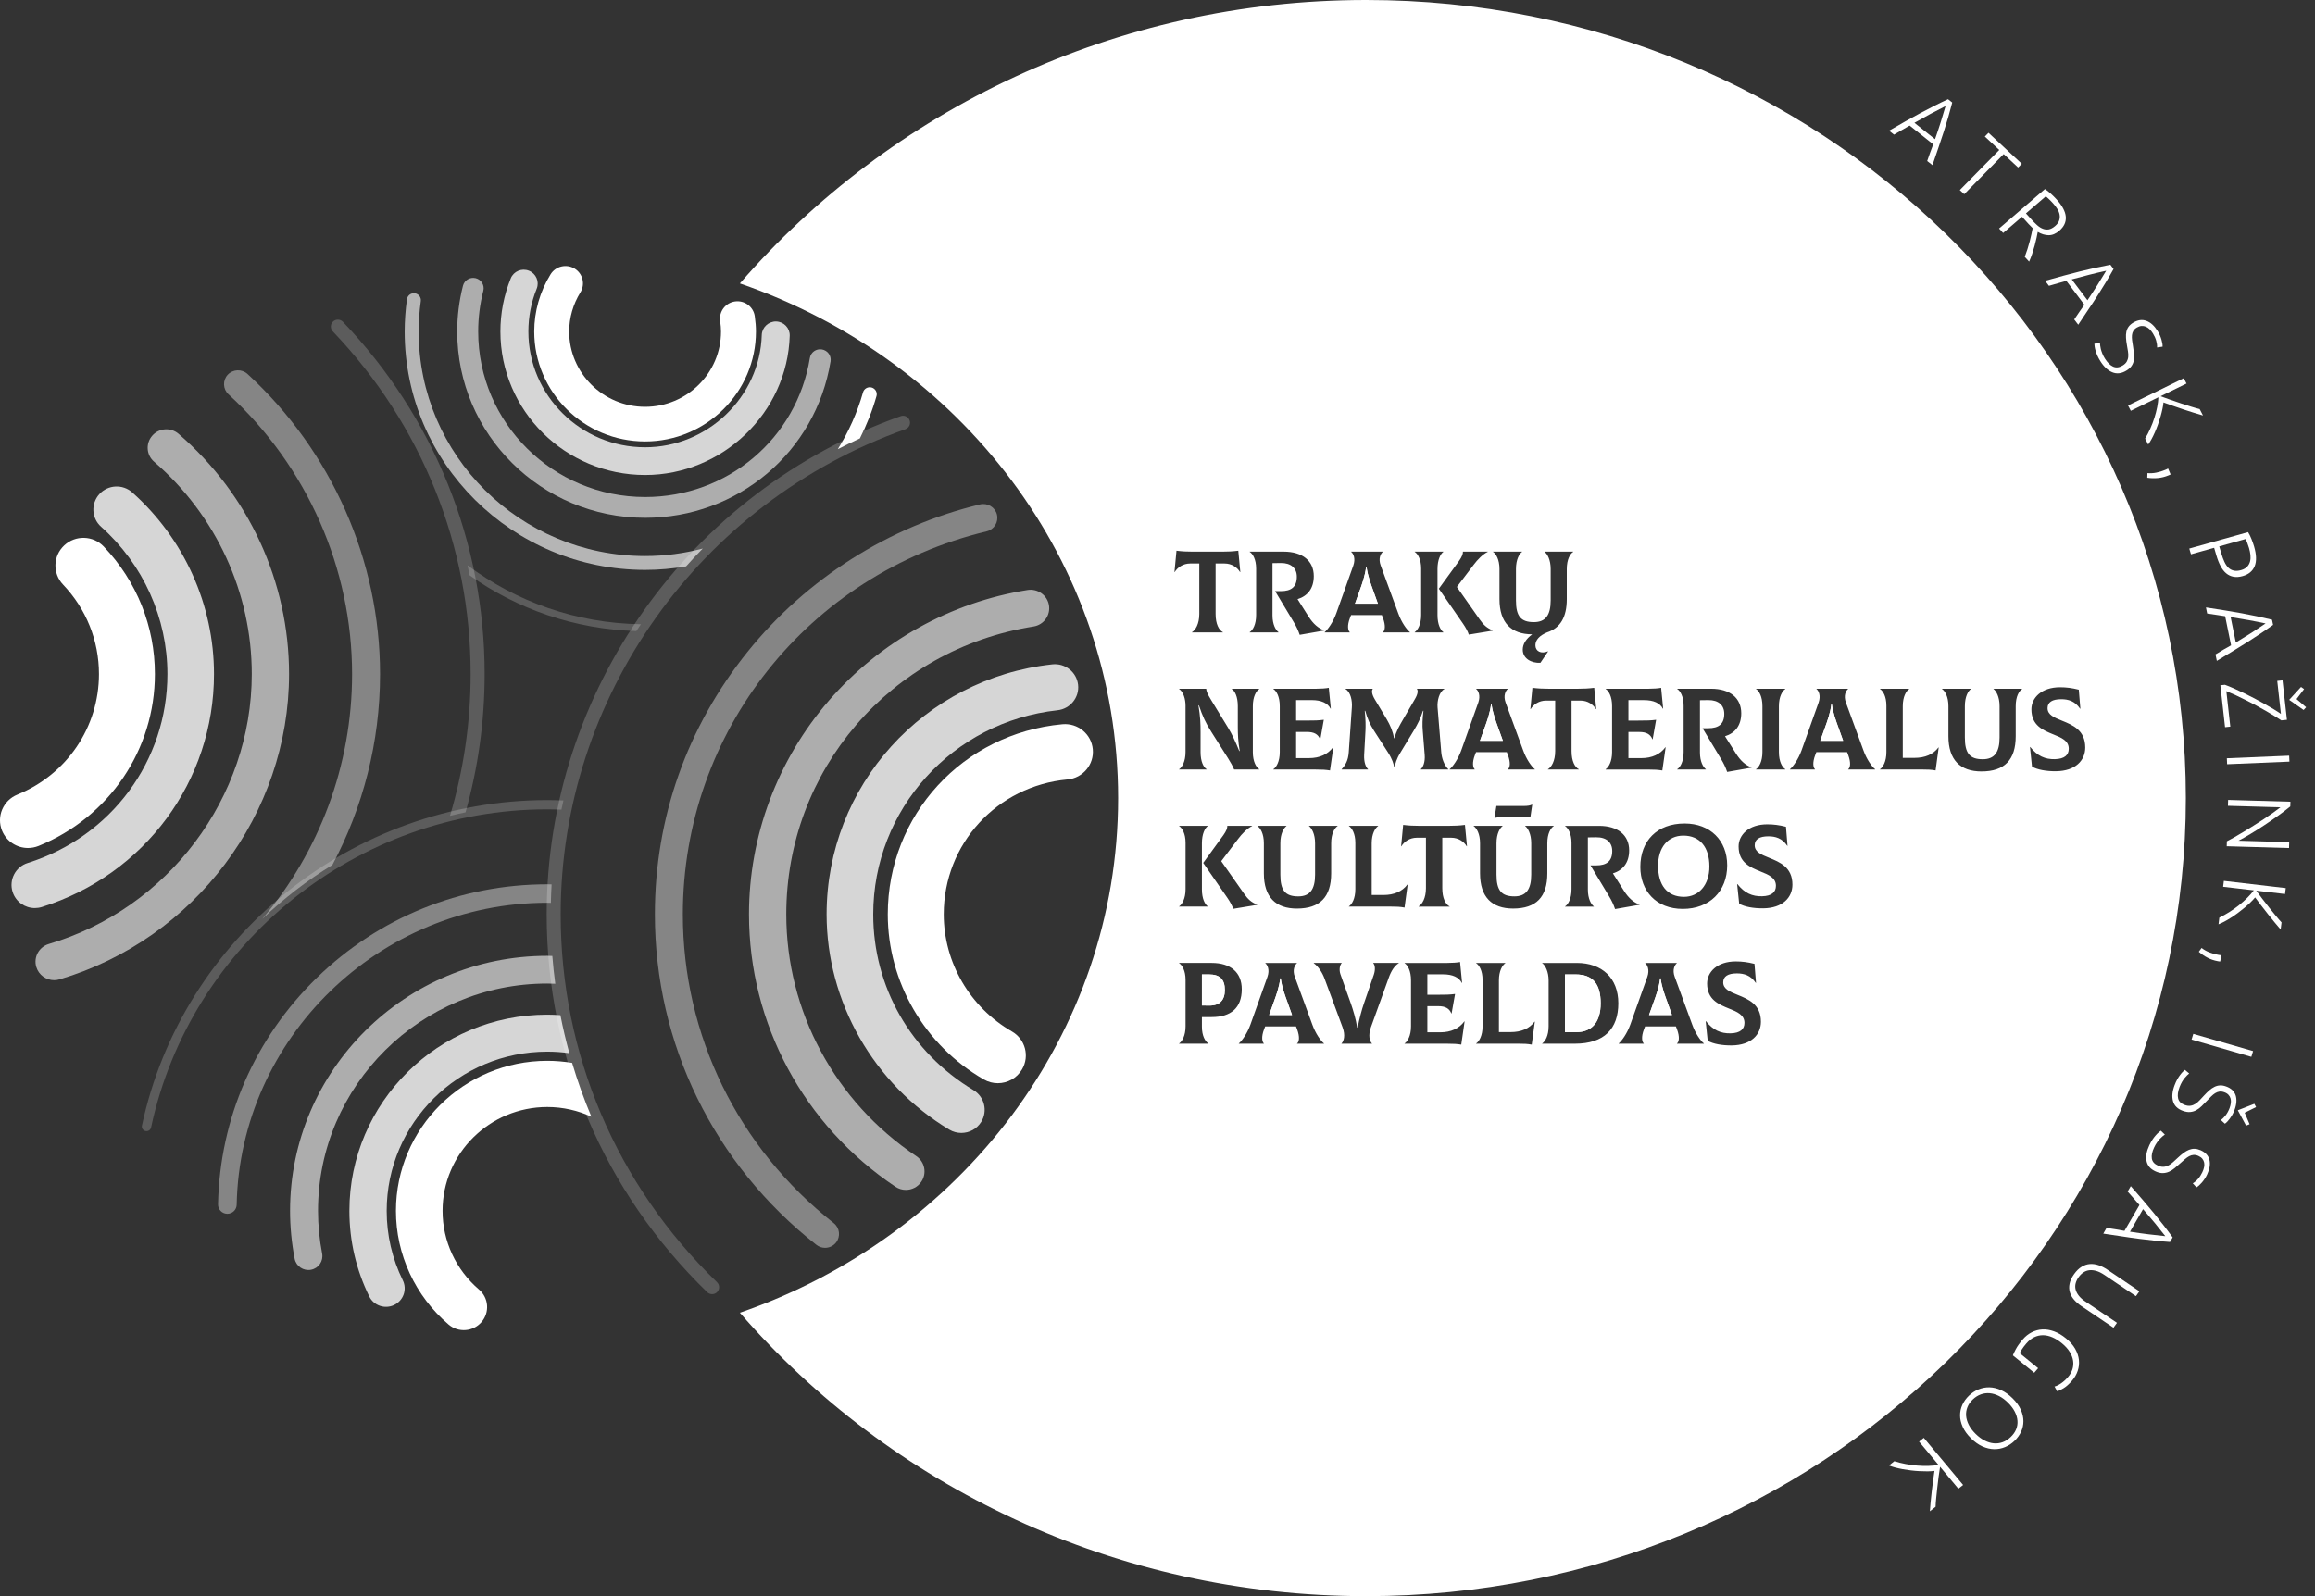
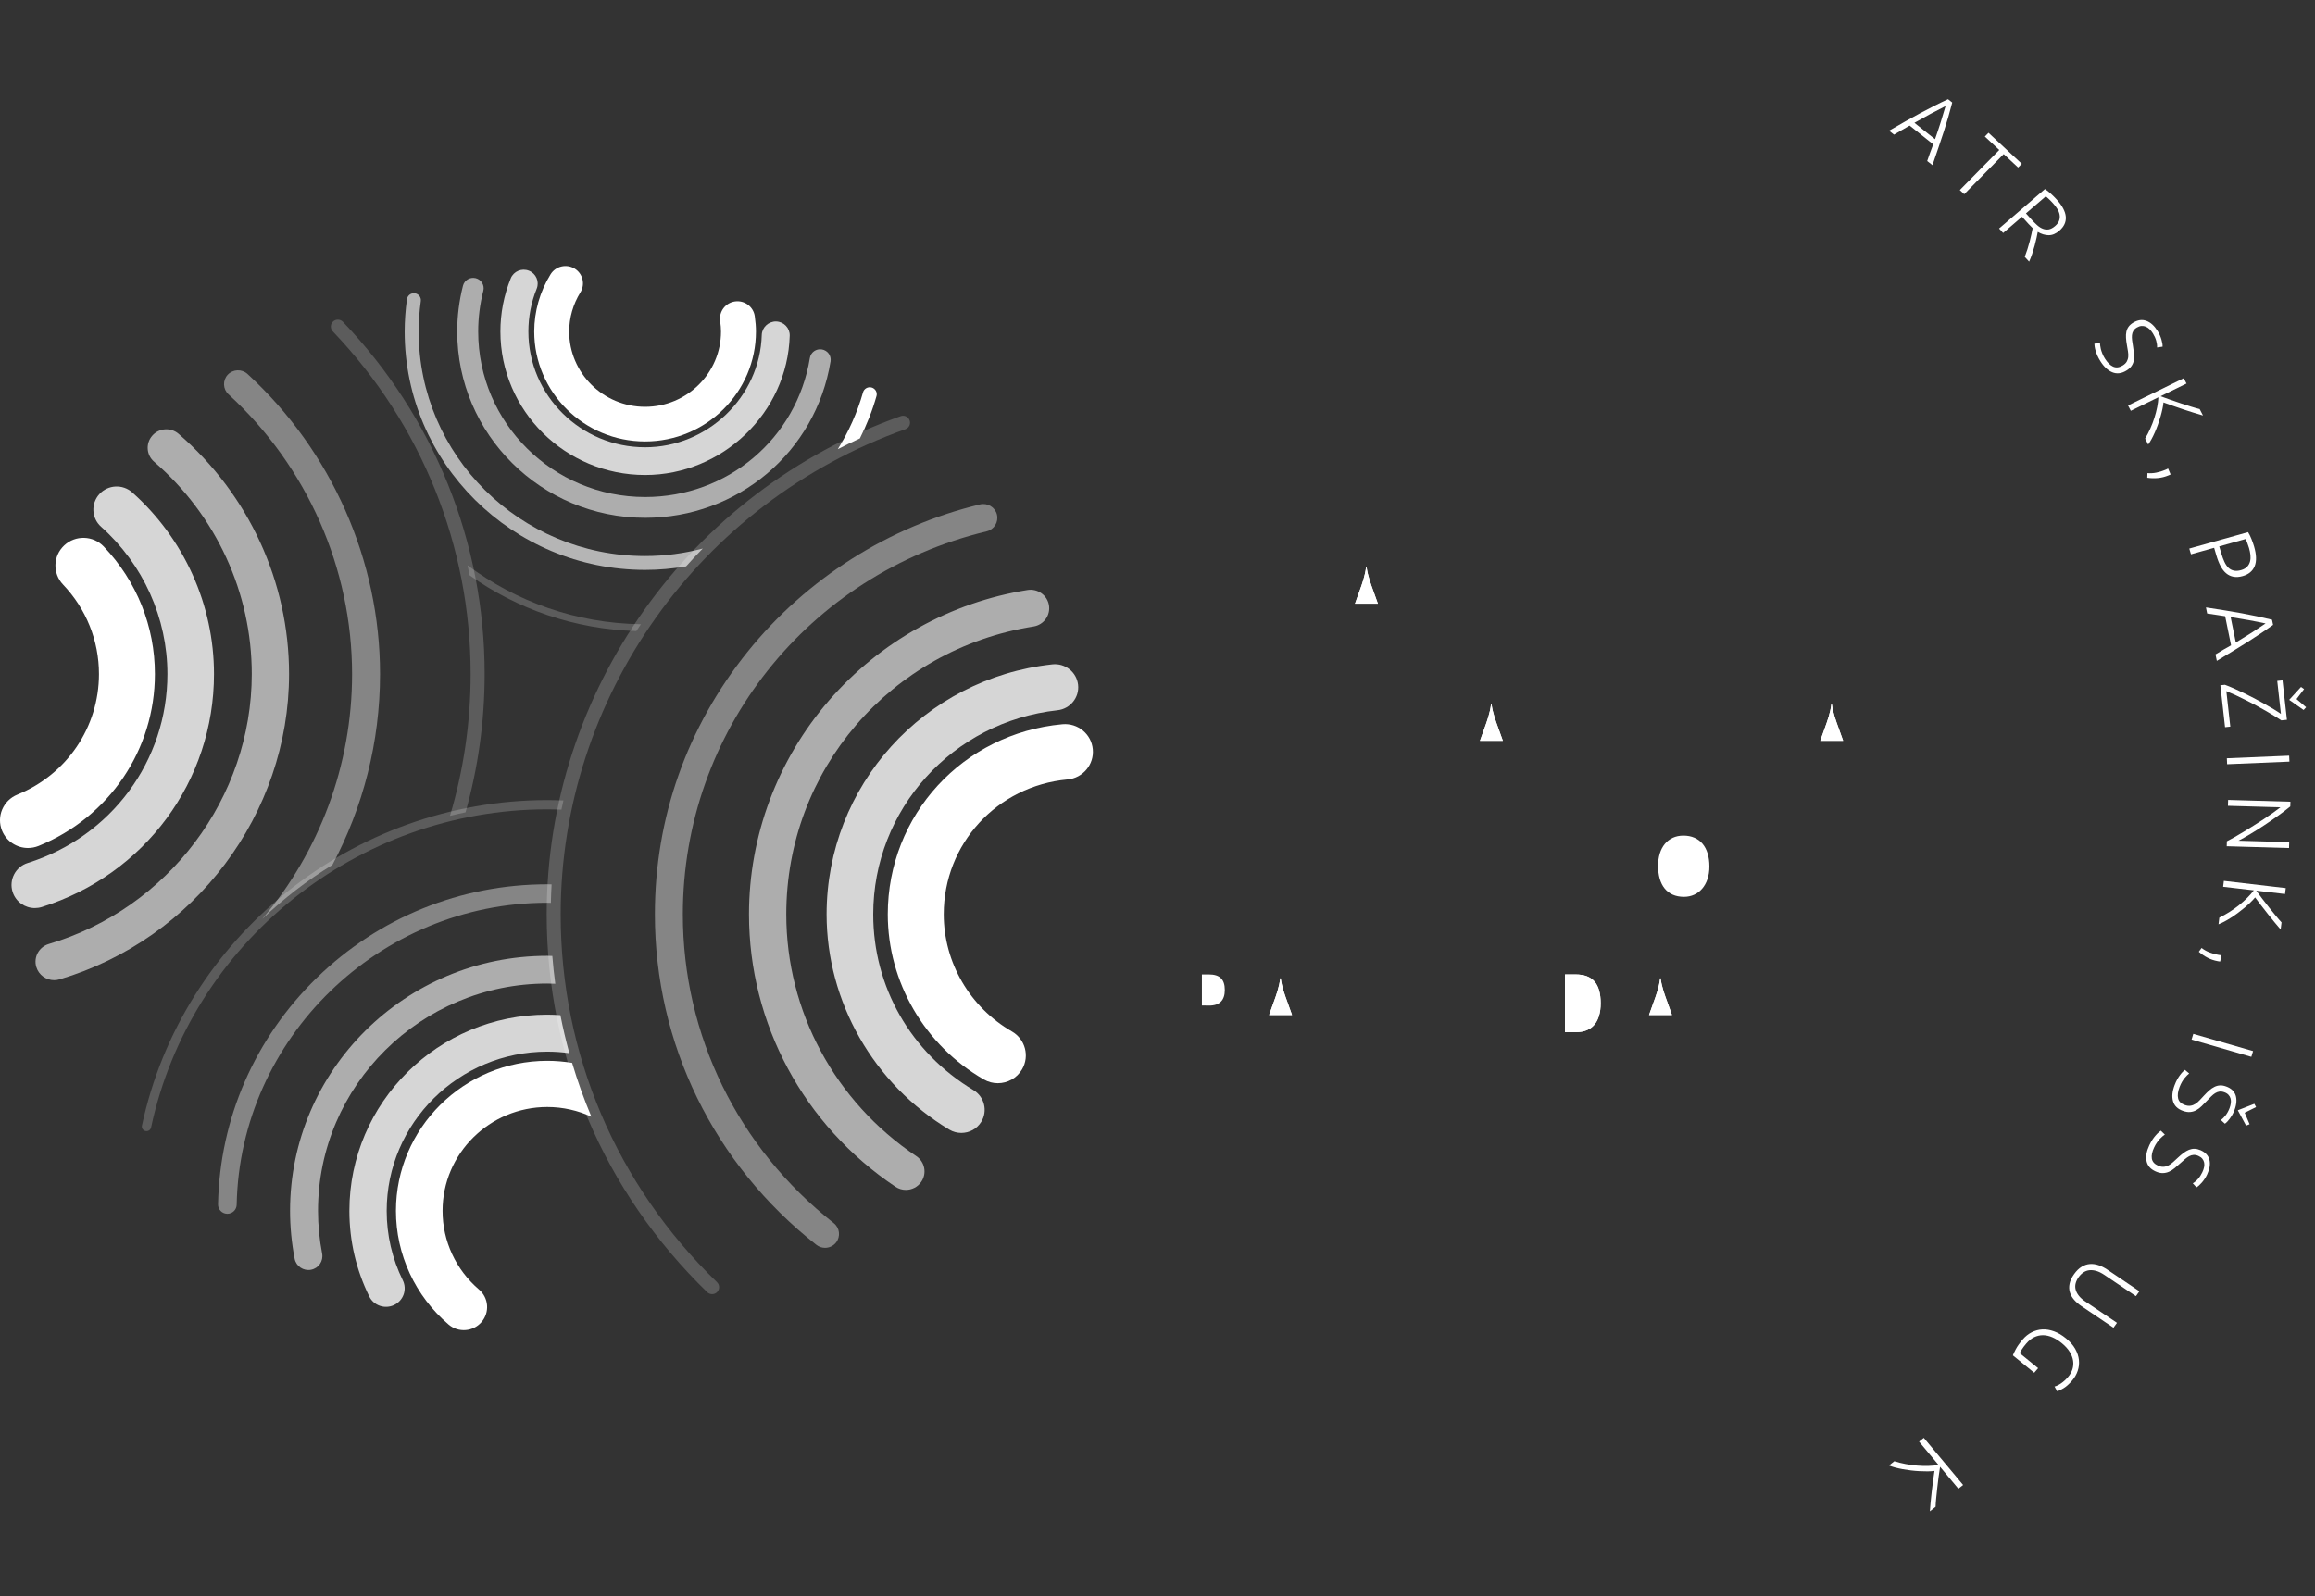
<svg xmlns="http://www.w3.org/2000/svg" width="145" height="100" viewBox="0 0 145 100" fill="none">
  <rect x="0" y="0" width="145" height="100" fill="#333333" stroke="none" />
  <g clip-path="url(#clip0)">
    <path d="M40.405 27.657C36.578 27.657 33.462 24.568 33.462 20.772C33.462 19.511 33.816 18.271 34.485 17.187C34.8 16.675 35.474 16.515 35.991 16.827C36.506 17.14 36.668 17.808 36.353 18.319C35.894 19.062 35.651 19.91 35.651 20.772C35.651 23.371 37.784 25.487 40.405 25.487C43.027 25.487 45.159 23.372 45.159 20.772C45.159 20.578 45.142 20.368 45.106 20.111C45.023 19.518 45.439 18.97 46.038 18.886C46.635 18.804 47.19 19.216 47.275 19.81C47.325 20.169 47.349 20.475 47.349 20.772C47.348 24.568 44.233 27.657 40.405 27.657Z" fill="white" />
    <path opacity="0.8" d="M40.406 29.759C35.408 29.759 31.343 25.727 31.343 20.771C31.343 19.626 31.56 18.507 31.99 17.442C32.17 16.998 32.678 16.78 33.128 16.959C33.578 17.138 33.796 17.643 33.616 18.088C33.27 18.945 33.095 19.848 33.095 20.771C33.095 24.77 36.375 28.022 40.407 28.022C44.322 28.022 47.6 24.865 47.713 20.984C47.728 20.505 48.143 20.129 48.614 20.141C49.097 20.155 49.479 20.555 49.464 21.035C49.322 25.846 45.259 29.759 40.406 29.759Z" fill="white" />
    <path opacity="0.6" d="M40.406 32.442C33.917 32.442 28.638 27.207 28.638 20.772C28.638 19.802 28.76 18.836 29 17.9C29.089 17.552 29.445 17.341 29.798 17.429C30.149 17.517 30.362 17.873 30.273 18.221C30.059 19.052 29.951 19.91 29.951 20.772C29.951 26.489 34.641 31.139 40.406 31.139C45.563 31.139 49.902 27.478 50.725 22.432C50.781 22.076 51.117 21.832 51.478 21.893C51.837 21.951 52.079 22.285 52.022 22.64C51.095 28.32 46.21 32.442 40.406 32.442Z" fill="white" />
    <path opacity="0.2" d="M29.282 35.415C29.328 35.624 29.372 35.835 29.414 36.045C32.376 38.148 35.971 39.426 39.858 39.537C39.952 39.392 40.048 39.251 40.145 39.108C36.072 39.051 32.316 37.686 29.282 35.415Z" fill="white" />
    <path opacity="0.64" d="M40.406 34.837C32.585 34.837 26.223 28.528 26.223 20.773C26.223 20.154 26.267 19.513 26.357 18.865C26.39 18.628 26.222 18.409 25.983 18.376C25.742 18.343 25.523 18.51 25.49 18.748C25.396 19.433 25.347 20.114 25.347 20.772C25.347 29.005 32.102 35.705 40.406 35.705C41.276 35.705 42.135 35.628 42.973 35.483C43.313 35.103 43.661 34.73 44.02 34.365C42.858 34.672 41.646 34.837 40.406 34.837Z" fill="white" />
    <path d="M54.899 24.814C54.964 24.584 54.829 24.344 54.596 24.278C54.364 24.213 54.121 24.347 54.056 24.579C53.694 25.855 53.155 27.049 52.476 28.14C52.93 27.906 53.39 27.68 53.857 27.467C54.283 26.628 54.636 25.741 54.899 24.814Z" fill="white" />
    <path d="M1.752 53.128C1.063 53.128 0.41 52.721 0.131 52.05C-0.236 51.162 0.192 50.148 1.087 49.784C4.193 48.521 6.199 45.555 6.199 42.229C6.199 40.138 5.401 38.148 3.951 36.627C3.287 35.929 3.318 34.83 4.022 34.171C4.725 33.513 5.833 33.544 6.499 34.242C8.565 36.411 9.703 39.248 9.703 42.23C9.703 46.972 6.843 51.2 2.416 52.999C2.199 53.086 1.974 53.128 1.752 53.128Z" fill="white" />
    <path opacity="0.8" d="M2.181 56.892C1.561 56.892 0.987 56.498 0.79 55.882C0.546 55.12 0.972 54.306 1.74 54.065C6.971 52.421 10.486 47.665 10.486 42.228C10.486 38.722 8.972 35.359 6.332 33.002C5.733 32.467 5.685 31.552 6.223 30.958C6.762 30.364 7.685 30.316 8.285 30.851C11.539 33.756 13.404 37.903 13.404 42.228C13.404 48.932 9.071 54.798 2.622 56.825C2.476 56.871 2.327 56.892 2.181 56.892Z" fill="white" />
    <path opacity="0.6" d="M3.392 61.41C2.89 61.41 2.425 61.085 2.274 60.583C2.089 59.971 2.44 59.326 3.058 59.142C10.543 56.923 15.77 49.968 15.77 42.228C15.77 37.137 13.54 32.289 9.651 28.926C9.165 28.506 9.114 27.774 9.54 27.292C9.963 26.81 10.701 26.761 11.187 27.181C15.584 30.983 18.105 36.468 18.105 42.228C18.105 50.983 12.192 58.851 3.727 61.361C3.616 61.394 3.502 61.41 3.392 61.41Z" fill="white" />
    <path opacity="0.2" d="M30.355 42.228C30.355 33.993 27.202 26.157 21.479 20.163C21.312 19.989 21.035 19.981 20.859 20.147C20.684 20.311 20.676 20.587 20.842 20.761C26.411 26.593 29.478 34.217 29.478 42.23C29.478 45.295 29.028 48.28 28.185 51.114C28.507 51.035 28.832 50.962 29.159 50.895C29.941 48.12 30.355 45.212 30.355 42.228Z" fill="white" />
    <path opacity="0.4" d="M23.804 42.229C23.804 35.125 20.779 28.273 15.503 23.43C15.148 23.105 14.594 23.126 14.265 23.477C13.937 23.829 13.959 24.379 14.312 24.705C19.232 29.221 22.052 35.607 22.052 42.23C22.052 47.987 19.98 53.37 16.433 57.569C17.768 56.292 19.239 55.158 20.818 54.19C22.736 50.586 23.804 46.505 23.804 42.229Z" fill="white" />
    <path opacity="0.2" d="M34.279 50.126C22.094 50.126 11.417 58.702 8.891 70.519C8.857 70.675 8.958 70.828 9.116 70.862C9.275 70.896 9.429 70.795 9.463 70.639C11.932 59.089 22.369 50.706 34.28 50.706C34.576 50.706 34.87 50.715 35.165 50.726C35.205 50.533 35.248 50.341 35.292 50.15C34.954 50.135 34.617 50.126 34.279 50.126Z" fill="white" />
    <path opacity="0.8" d="M34.279 63.57C27.445 63.57 21.884 69.084 21.884 75.861C21.884 77.738 22.303 79.542 23.129 81.225C23.412 81.8 24.111 82.038 24.69 81.758C25.27 81.479 25.512 80.786 25.229 80.211C24.56 78.848 24.22 77.384 24.22 75.861C24.22 70.361 28.732 65.887 34.279 65.887C34.747 65.887 35.209 65.921 35.661 65.983C35.445 65.198 35.258 64.404 35.101 63.601C34.828 63.583 34.555 63.57 34.279 63.57Z" fill="white" />
    <path opacity="0.6" d="M34.279 59.884C25.394 59.884 18.168 67.051 18.168 75.861C18.168 76.857 18.265 77.866 18.456 78.861C18.547 79.331 19.006 79.642 19.48 79.551C19.956 79.461 20.267 79.007 20.177 78.535C20.005 77.647 19.919 76.748 19.919 75.861C19.919 68.01 26.361 61.621 34.28 61.621C34.448 61.621 34.613 61.628 34.78 61.634C34.703 61.056 34.641 60.477 34.595 59.892C34.489 59.89 34.384 59.884 34.279 59.884Z" fill="white" />
    <path opacity="0.4" d="M34.278 55.402C28.849 55.402 23.719 57.486 19.836 61.268C15.959 65.045 13.765 70.083 13.657 75.454C13.651 75.774 13.907 76.038 14.23 76.045C14.233 76.045 14.237 76.045 14.242 76.045C14.559 76.045 14.819 75.793 14.825 75.477C15.031 65.046 23.759 56.559 34.278 56.559C34.355 56.559 34.428 56.564 34.504 56.565C34.513 56.178 34.528 55.793 34.55 55.408C34.46 55.408 34.369 55.402 34.278 55.402Z" fill="white" />
    <path d="M34.279 66.462C29.053 66.462 24.8 70.679 24.8 75.861C24.8 78.597 26.002 81.194 28.098 82.984C28.709 83.506 29.63 83.438 30.157 82.832C30.683 82.226 30.614 81.313 30.003 80.791C28.553 79.551 27.72 77.754 27.72 75.861C27.72 72.275 30.663 69.357 34.279 69.357C35.265 69.357 36.201 69.576 37.042 69.964C36.577 68.863 36.176 67.738 35.835 66.591C35.328 66.508 34.809 66.462 34.279 66.462Z" fill="white" />
    <path opacity="0.2" d="M44.603 81.08C44.492 81.08 44.382 81.039 44.296 80.956C37.812 74.66 34.242 66.253 34.242 57.283C34.242 43.331 43.151 30.788 56.414 26.073C56.641 25.991 56.892 26.109 56.974 26.335C57.056 26.561 56.938 26.809 56.71 26.89C43.795 31.482 35.118 43.696 35.118 57.283C35.118 66.018 38.596 74.205 44.911 80.335C45.083 80.503 45.086 80.777 44.917 80.949C44.831 81.037 44.716 81.08 44.603 81.08Z" fill="white" />
    <path d="M62.499 67.864C62.2 67.864 61.897 67.789 61.621 67.629C57.911 65.493 55.606 61.528 55.606 57.282C55.606 51.067 60.307 45.948 66.543 45.376C67.512 45.288 68.36 45.989 68.448 46.944C68.537 47.899 67.828 48.746 66.866 48.834C62.444 49.24 59.111 52.871 59.111 57.281C59.111 60.293 60.747 63.106 63.381 64.623C64.218 65.105 64.502 66.167 64.016 66.997C63.689 67.555 63.102 67.864 62.499 67.864Z" fill="white" />
    <path opacity="0.8" d="M60.213 70.981C59.956 70.981 59.695 70.914 59.458 70.772C54.719 67.926 51.774 62.758 51.774 57.283C51.774 49.235 57.853 42.502 65.916 41.622C66.714 41.535 67.438 42.108 67.526 42.903C67.615 43.697 67.036 44.413 66.236 44.499C59.656 45.218 54.694 50.714 54.694 57.283C54.694 61.82 57.04 65.937 60.97 68.296C61.66 68.71 61.88 69.6 61.463 70.283C61.188 70.733 60.707 70.981 60.213 70.981Z" fill="white" />
    <path opacity="0.6" d="M56.737 74.55C56.512 74.55 56.285 74.485 56.085 74.351C50.342 70.508 46.913 64.126 46.913 57.281C46.913 52.366 48.696 47.605 51.934 43.874C55.136 40.186 59.55 37.731 64.364 36.965C64.999 36.865 65.6 37.293 65.702 37.924C65.805 38.556 65.371 39.15 64.735 39.251C55.761 40.679 49.248 48.263 49.248 57.281C49.248 63.356 52.292 69.019 57.391 72.432C57.926 72.789 58.067 73.509 57.706 74.039C57.481 74.371 57.112 74.55 56.737 74.55Z" fill="white" />
    <path opacity="0.4" d="M51.676 78.179C51.485 78.179 51.293 78.118 51.133 77.991C44.705 72.934 41.019 65.386 41.019 57.282C41.019 51.244 43.027 45.556 46.825 40.834C50.512 36.251 55.684 32.972 61.386 31.601C61.856 31.49 62.329 31.775 62.444 32.241C62.558 32.707 62.269 33.177 61.799 33.29C50.595 35.983 42.77 45.85 42.77 57.282C42.77 64.853 46.215 71.904 52.221 76.63C52.6 76.929 52.662 77.474 52.363 77.851C52.19 78.066 51.934 78.179 51.676 78.179Z" fill="white" />
    <path d="M93.423 44.119H93.392C93.325 44.68 93.146 45.167 92.974 45.641L92.697 46.412H94.132L93.855 45.641C93.683 45.167 93.498 44.68 93.423 44.119Z" fill="white" />
    <path d="M104.014 61.298H103.983C103.916 61.859 103.737 62.346 103.564 62.818L103.288 63.59H104.722L104.446 62.818C104.274 62.346 104.087 61.859 104.014 61.298Z" fill="white" />
-     <path d="M75.723 61.05H75.282V62.994L75.723 63.001C76.411 63.008 76.717 62.651 76.717 62.025C76.717 61.355 76.403 61.05 75.723 61.05Z" fill="white" />
    <path d="M114.737 44.119H114.707C114.64 44.68 114.461 45.167 114.288 45.641L114.012 46.412H115.446L115.17 45.641C114.999 45.167 114.812 44.68 114.737 44.119Z" fill="white" />
    <path d="M86.029 37.05C85.858 36.576 85.671 36.089 85.596 35.528H85.566C85.498 36.089 85.32 36.576 85.147 37.05L84.87 37.821H86.305L86.029 37.05Z" fill="white" />
    <path d="M98.68 61.05H98.022V64.667H98.718C99.718 64.667 100.257 64.027 100.257 62.855C100.257 61.625 99.749 61.05 98.68 61.05Z" fill="white" />
    <path d="M80.218 61.298H80.188C80.121 61.859 79.942 62.346 79.769 62.818L79.493 63.59H80.927L80.651 62.818C80.48 62.346 80.293 61.859 80.218 61.298Z" fill="white" />
    <path d="M120.71 10.088C120.774 9.898 120.837 9.717 120.901 9.544C120.965 9.371 121.027 9.205 121.089 9.043L119.612 7.868C119.455 7.955 119.296 8.047 119.135 8.141C118.975 8.236 118.808 8.335 118.633 8.436L118.323 8.189C118.695 7.974 119.042 7.774 119.367 7.59C119.691 7.407 120.001 7.237 120.298 7.078C120.594 6.92 120.883 6.77 121.162 6.629C121.44 6.487 121.725 6.35 122.016 6.216L122.278 6.424C122.202 6.726 122.12 7.026 122.035 7.32C121.946 7.614 121.853 7.92 121.754 8.234C121.655 8.549 121.544 8.879 121.424 9.224C121.303 9.57 121.175 9.945 121.04 10.347L120.71 10.088ZM121.861 6.646C121.547 6.804 121.232 6.967 120.916 7.137C120.602 7.306 120.267 7.492 119.911 7.695L121.201 8.722C121.335 8.341 121.454 7.982 121.56 7.646C121.666 7.309 121.766 6.977 121.861 6.646Z" fill="white" />
    <path d="M126.635 10.262L126.405 10.496L125.502 9.654L123.03 12.167L122.753 11.909L125.225 9.396L124.321 8.554L124.551 8.32L126.635 10.262Z" fill="white" />
    <path d="M128.986 14.456C128.766 14.645 128.543 14.738 128.313 14.735C128.085 14.731 127.858 14.661 127.636 14.527C127.619 14.618 127.595 14.741 127.562 14.893C127.53 15.046 127.49 15.209 127.444 15.38C127.397 15.552 127.344 15.727 127.285 15.905C127.226 16.084 127.162 16.245 127.094 16.39L126.821 16.091C126.881 15.935 126.937 15.777 126.989 15.613C127.041 15.45 127.088 15.287 127.13 15.126C127.172 14.965 127.209 14.814 127.239 14.67C127.269 14.527 127.296 14.401 127.318 14.294C127.23 14.213 127.147 14.129 127.067 14.041L126.65 13.58L125.467 14.597L125.214 14.317L128.085 11.847C128.204 11.921 128.328 12.018 128.462 12.142C128.596 12.264 128.713 12.382 128.815 12.493C129.17 12.886 129.363 13.247 129.391 13.576C129.418 13.907 129.284 14.2 128.986 14.456ZM128.596 12.742C128.502 12.637 128.415 12.55 128.338 12.477C128.26 12.405 128.195 12.345 128.141 12.298L126.896 13.37L127.246 13.756C127.362 13.885 127.479 14.002 127.596 14.107C127.713 14.211 127.832 14.287 127.954 14.334C128.074 14.381 128.198 14.394 128.324 14.374C128.45 14.353 128.584 14.282 128.724 14.161C128.853 14.049 128.939 13.933 128.978 13.81C129.017 13.688 129.026 13.566 129.003 13.445C128.98 13.322 128.932 13.203 128.857 13.084C128.782 12.966 128.695 12.852 128.596 12.742Z" fill="white" />
-     <path d="M129.92 20.015C130.031 19.845 130.138 19.686 130.245 19.535C130.351 19.383 130.455 19.238 130.556 19.095L129.428 17.597C129.253 17.643 129.077 17.692 128.897 17.745C128.718 17.798 128.53 17.852 128.336 17.907L128.099 17.592C128.514 17.475 128.903 17.367 129.264 17.269C129.625 17.17 129.97 17.081 130.298 17C130.625 16.919 130.942 16.844 131.249 16.776C131.557 16.709 131.867 16.646 132.183 16.587L132.382 16.852C132.23 17.127 132.074 17.396 131.914 17.659C131.754 17.923 131.585 18.196 131.407 18.476C131.231 18.755 131.039 19.048 130.831 19.353C130.625 19.658 130.404 19.989 130.17 20.345L129.92 20.015ZM131.921 16.963C131.575 17.038 131.229 17.12 130.881 17.208C130.532 17.295 130.159 17.394 129.763 17.503L130.748 18.812C130.975 18.476 131.184 18.158 131.372 17.858C131.561 17.558 131.744 17.261 131.921 16.963Z" fill="white" />
    <path d="M131.839 22.463C131.998 22.715 132.168 22.885 132.35 22.968C132.534 23.053 132.731 23.032 132.943 22.906C133.065 22.834 133.153 22.751 133.207 22.657C133.26 22.563 133.292 22.462 133.301 22.353C133.31 22.245 133.304 22.131 133.284 22.01C133.262 21.89 133.242 21.763 133.22 21.63C133.19 21.464 133.17 21.31 133.162 21.17C133.152 21.03 133.161 20.901 133.186 20.783C133.211 20.666 133.257 20.559 133.327 20.465C133.396 20.371 133.493 20.286 133.617 20.212C133.902 20.041 134.177 20.006 134.441 20.103C134.703 20.199 134.937 20.412 135.142 20.74C135.198 20.827 135.245 20.918 135.285 21.009C135.324 21.101 135.357 21.19 135.382 21.276C135.408 21.362 135.426 21.443 135.439 21.518C135.451 21.595 135.456 21.662 135.452 21.72L135.107 21.769C135.116 21.641 135.097 21.5 135.054 21.348C135.012 21.195 134.943 21.044 134.85 20.894C134.786 20.791 134.716 20.702 134.641 20.629C134.566 20.556 134.486 20.501 134.401 20.467C134.315 20.432 134.226 20.418 134.133 20.424C134.04 20.43 133.944 20.462 133.844 20.521C133.741 20.582 133.667 20.653 133.62 20.732C133.574 20.812 133.545 20.9 133.535 20.997C133.525 21.095 133.529 21.202 133.543 21.316C133.558 21.431 133.576 21.556 133.599 21.689C133.624 21.849 133.645 22.003 133.663 22.149C133.68 22.294 133.677 22.432 133.657 22.56C133.635 22.689 133.588 22.81 133.514 22.921C133.44 23.034 133.325 23.137 133.172 23.227C132.87 23.406 132.58 23.439 132.301 23.322C132.022 23.207 131.773 22.974 131.555 22.625C131.477 22.5 131.413 22.381 131.364 22.269C131.316 22.156 131.278 22.052 131.252 21.956C131.225 21.861 131.207 21.777 131.197 21.705C131.188 21.634 131.183 21.577 131.183 21.534L131.531 21.469C131.531 21.511 131.534 21.567 131.543 21.635C131.551 21.704 131.564 21.781 131.585 21.866C131.607 21.953 131.637 22.045 131.678 22.146C131.717 22.25 131.771 22.353 131.839 22.463Z" fill="white" />
    <path d="M134.359 27.476C134.478 27.28 134.586 27.069 134.685 26.847C134.784 26.625 134.871 26.399 134.943 26.172C135.015 25.944 135.072 25.72 135.115 25.502C135.158 25.282 135.183 25.078 135.191 24.89L133.462 25.737L133.29 25.403L136.778 23.695L136.951 24.029L135.327 24.824C135.505 24.892 135.708 24.966 135.936 25.045C136.163 25.125 136.392 25.202 136.619 25.277C136.847 25.352 137.063 25.422 137.268 25.485C137.472 25.549 137.642 25.597 137.776 25.628L137.984 26.031C137.832 25.987 137.65 25.933 137.438 25.868C137.226 25.804 137.006 25.733 136.778 25.657C136.55 25.58 136.324 25.503 136.101 25.425C135.878 25.348 135.68 25.277 135.509 25.213C135.498 25.338 135.476 25.477 135.442 25.63C135.41 25.783 135.37 25.941 135.322 26.106C135.273 26.271 135.22 26.436 135.161 26.603C135.102 26.769 135.038 26.929 134.97 27.083C134.902 27.237 134.833 27.381 134.761 27.511C134.69 27.642 134.62 27.756 134.551 27.85L134.359 27.476Z" fill="white" />
    <path d="M135.956 29.723C135.927 29.739 135.899 29.752 135.875 29.762C135.851 29.771 135.83 29.781 135.813 29.787C135.598 29.875 135.38 29.929 135.157 29.95C134.933 29.971 134.713 29.964 134.495 29.931L134.505 29.642C134.69 29.657 134.874 29.646 135.055 29.61C135.237 29.574 135.419 29.518 135.599 29.445C135.641 29.428 135.675 29.414 135.701 29.401C135.728 29.388 135.76 29.371 135.797 29.352L135.956 29.723Z" fill="white" />
    <path d="M141.183 34.233C141.335 34.749 141.348 35.163 141.22 35.473C141.093 35.782 140.842 35.989 140.472 36.093C140.259 36.153 140.066 36.167 139.894 36.135C139.723 36.103 139.571 36.031 139.438 35.92C139.305 35.809 139.189 35.66 139.089 35.472C138.989 35.285 138.902 35.068 138.828 34.817L138.682 34.321L137.231 34.728L137.125 34.369L140.807 33.339C140.881 33.455 140.95 33.596 141.017 33.762C141.084 33.928 141.139 34.084 141.183 34.233ZM140.868 34.338C140.828 34.204 140.79 34.092 140.754 34.002C140.717 33.911 140.685 33.834 140.659 33.769L139.002 34.233L139.136 34.687C139.193 34.879 139.257 35.052 139.327 35.202C139.396 35.352 139.479 35.473 139.574 35.567C139.67 35.66 139.783 35.72 139.914 35.749C140.043 35.778 140.194 35.768 140.368 35.719C140.534 35.673 140.661 35.601 140.751 35.506C140.84 35.411 140.9 35.301 140.932 35.176C140.963 35.051 140.971 34.916 140.956 34.772C140.939 34.625 140.91 34.482 140.868 34.338Z" fill="white" />
    <path d="M138.767 41C138.941 40.893 139.109 40.793 139.269 40.699C139.431 40.606 139.588 40.516 139.743 40.43L139.372 38.607C139.193 38.578 139.012 38.55 138.826 38.523C138.64 38.497 138.447 38.468 138.246 38.438L138.169 38.056C138.597 38.12 138.995 38.183 139.366 38.243C139.735 38.301 140.087 38.363 140.419 38.424C140.751 38.486 141.071 38.55 141.379 38.614C141.687 38.679 141.996 38.749 142.307 38.826L142.374 39.148C142.116 39.335 141.858 39.514 141.598 39.687C141.339 39.859 141.067 40.037 140.785 40.217C140.502 40.398 140.201 40.584 139.883 40.776C139.563 40.967 139.22 41.175 138.851 41.404L138.767 41ZM141.905 39.06C141.56 38.986 141.21 38.918 140.857 38.853C140.503 38.788 140.123 38.725 139.716 38.661L140.04 40.254C140.391 40.043 140.717 39.84 141.019 39.647C141.321 39.452 141.615 39.258 141.905 39.06Z" fill="white" />
    <path d="M142.893 45.132C142.778 45.056 142.639 44.969 142.477 44.87C142.316 44.771 142.138 44.665 141.946 44.553C141.754 44.442 141.551 44.328 141.336 44.212C141.121 44.097 140.904 43.984 140.687 43.874C140.468 43.762 140.253 43.657 140.042 43.561C139.832 43.465 139.633 43.378 139.447 43.301L139.695 45.526L139.366 45.561L139.072 42.932L139.358 42.903C139.527 42.965 139.715 43.041 139.92 43.132C140.124 43.222 140.335 43.321 140.554 43.427C140.771 43.533 140.991 43.643 141.212 43.76C141.433 43.876 141.645 43.991 141.848 44.107C142.052 44.222 142.241 44.331 142.415 44.436C142.588 44.541 142.739 44.638 142.866 44.728L142.635 42.66L142.965 42.625L143.242 45.097L142.893 45.132ZM143.843 43.799L144.444 44.311L144.287 44.483L143.383 43.848L144.126 43.038L144.316 43.173L143.843 43.799Z" fill="white" />
    <path d="M143.381 47.344L143.398 47.717L139.496 47.88L139.479 47.507L143.381 47.344Z" fill="white" />
    <path d="M139.48 52.707C139.613 52.639 139.77 52.556 139.95 52.454C140.131 52.351 140.323 52.24 140.526 52.115C140.729 51.99 140.939 51.861 141.156 51.726C141.374 51.591 141.584 51.455 141.79 51.32C141.996 51.185 142.188 51.053 142.369 50.924C142.549 50.794 142.704 50.679 142.835 50.578L139.547 50.485L139.558 50.117L143.46 50.229L143.452 50.524C143.232 50.705 142.98 50.898 142.692 51.103C142.406 51.307 142.114 51.51 141.817 51.706C141.52 51.902 141.23 52.086 140.946 52.255C140.664 52.425 140.417 52.563 140.207 52.671L143.384 52.762L143.373 53.13L139.471 53.018L139.48 52.707Z" fill="white" />
    <path d="M139.008 57.49C139.218 57.389 139.427 57.272 139.636 57.141C139.846 57.008 140.045 56.867 140.234 56.716C140.423 56.565 140.597 56.409 140.758 56.249C140.918 56.089 141.054 55.933 141.168 55.781L139.246 55.557L139.292 55.188L143.169 55.64L143.123 56.011L141.319 55.8C141.428 55.953 141.556 56.123 141.701 56.312C141.846 56.5 141.992 56.687 142.139 56.873C142.287 57.058 142.428 57.231 142.562 57.395C142.697 57.558 142.811 57.69 142.905 57.789L142.849 58.236C142.747 58.117 142.625 57.973 142.486 57.806C142.347 57.639 142.203 57.462 142.056 57.275C141.909 57.088 141.764 56.903 141.622 56.719C141.481 56.534 141.357 56.369 141.249 56.224C141.17 56.321 141.073 56.425 140.958 56.535C140.845 56.646 140.72 56.756 140.588 56.868C140.455 56.98 140.316 57.089 140.172 57.196C140.029 57.303 139.885 57.402 139.741 57.493C139.597 57.585 139.459 57.666 139.325 57.738C139.191 57.81 139.069 57.866 138.956 57.909L139.008 57.49Z" fill="white" />
    <path d="M139.06 60.24C139.026 60.238 138.996 60.234 138.971 60.23C138.946 60.225 138.923 60.22 138.905 60.218C138.676 60.176 138.463 60.103 138.265 60.001C138.067 59.898 137.887 59.775 137.724 59.629L137.896 59.393C138.042 59.505 138.202 59.596 138.374 59.663C138.547 59.73 138.729 59.782 138.92 59.818C138.964 59.827 139.001 59.832 139.031 59.836C139.062 59.839 139.097 59.844 139.139 59.848L139.06 60.24Z" fill="white" />
    <path d="M141.122 65.853L141.013 66.212L137.269 65.131L137.377 64.773L141.122 65.853Z" fill="white" />
    <path d="M136.514 68.111C136.409 68.389 136.38 68.624 136.426 68.817C136.471 69.008 136.612 69.146 136.843 69.23C136.977 69.278 137.099 69.293 137.208 69.275C137.317 69.258 137.418 69.219 137.511 69.158C137.604 69.098 137.692 69.022 137.777 68.931C137.861 68.84 137.949 68.745 138.042 68.646C138.158 68.52 138.269 68.41 138.376 68.316C138.483 68.222 138.592 68.148 138.703 68.094C138.813 68.039 138.927 68.009 139.046 68.003C139.164 67.996 139.292 68.017 139.43 68.068C139.744 68.179 139.943 68.366 140.029 68.626C140.114 68.887 140.089 69.198 139.953 69.558C139.916 69.654 139.874 69.746 139.825 69.834C139.776 69.921 139.724 70.002 139.671 70.074C139.618 70.147 139.564 70.211 139.511 70.268C139.458 70.324 139.406 70.37 139.357 70.403L139.103 70.171C139.21 70.097 139.313 69.996 139.409 69.869C139.505 69.741 139.584 69.596 139.647 69.43C139.689 69.318 139.717 69.21 139.729 69.107C139.742 69.005 139.736 68.91 139.711 68.823C139.686 68.736 139.642 68.658 139.579 68.591C139.517 68.524 139.431 68.47 139.321 68.431C139.208 68.39 139.105 68.377 139.012 68.39C138.919 68.404 138.83 68.437 138.745 68.491C138.661 68.545 138.577 68.613 138.494 68.696C138.411 68.778 138.322 68.87 138.23 68.968C138.116 69.088 138.006 69.2 137.899 69.303C137.791 69.408 137.68 69.492 137.564 69.555C137.448 69.619 137.322 69.657 137.185 69.67C137.049 69.683 136.895 69.66 136.726 69.599C136.394 69.48 136.189 69.279 136.108 68.994C136.027 68.71 136.06 68.375 136.205 67.99C136.257 67.852 136.312 67.73 136.372 67.623C136.433 67.517 136.493 67.423 136.554 67.343C136.613 67.263 136.669 67.198 136.721 67.147C136.772 67.095 136.816 67.056 136.849 67.029L137.119 67.254C137.084 67.281 137.043 67.319 136.992 67.367C136.941 67.415 136.888 67.474 136.832 67.543C136.776 67.613 136.72 67.694 136.665 67.788C136.609 67.884 136.56 67.991 136.514 68.111ZM140.597 69.716L140.903 70.435L140.684 70.522L140.165 69.561L141.2 69.156L141.309 69.36L140.597 69.716Z" fill="white" />
    <path d="M134.924 71.888C134.798 72.157 134.749 72.389 134.78 72.584C134.81 72.778 134.939 72.926 135.164 73.027C135.293 73.085 135.414 73.11 135.523 73.101C135.633 73.092 135.737 73.06 135.835 73.008C135.933 72.954 136.027 72.886 136.117 72.803C136.209 72.718 136.305 72.631 136.405 72.538C136.53 72.421 136.649 72.319 136.765 72.234C136.878 72.148 136.993 72.083 137.108 72.037C137.222 71.992 137.338 71.97 137.458 71.972C137.576 71.976 137.702 72.007 137.836 72.065C138.14 72.201 138.323 72.402 138.389 72.669C138.453 72.936 138.403 73.243 138.239 73.592C138.195 73.685 138.146 73.773 138.089 73.856C138.034 73.94 137.976 74.016 137.917 74.084C137.857 74.153 137.798 74.213 137.741 74.266C137.684 74.317 137.629 74.358 137.578 74.389L137.343 74.138C137.457 74.073 137.568 73.98 137.673 73.86C137.779 73.74 137.869 73.6 137.944 73.441C137.996 73.332 138.032 73.226 138.053 73.124C138.075 73.023 138.075 72.927 138.057 72.839C138.039 72.75 138.001 72.67 137.944 72.599C137.886 72.528 137.805 72.468 137.7 72.421C137.592 72.372 137.489 72.351 137.395 72.357C137.302 72.364 137.21 72.39 137.121 72.437C137.033 72.484 136.945 72.545 136.854 72.623C136.763 72.699 136.668 72.784 136.567 72.876C136.445 72.986 136.326 73.09 136.21 73.185C136.096 73.28 135.977 73.355 135.857 73.409C135.736 73.463 135.607 73.493 135.469 73.496C135.33 73.499 135.179 73.465 135.016 73.391C134.695 73.247 134.506 73.031 134.448 72.742C134.39 72.452 134.449 72.121 134.624 71.749C134.687 71.616 134.752 71.499 134.821 71.396C134.889 71.294 134.957 71.206 135.024 71.13C135.09 71.055 135.15 70.994 135.206 70.947C135.261 70.899 135.307 70.864 135.343 70.839L135.595 71.084C135.558 71.107 135.513 71.141 135.459 71.186C135.405 71.23 135.348 71.284 135.286 71.349C135.224 71.414 135.162 71.492 135.1 71.581C135.037 71.669 134.979 71.771 134.924 71.888Z" fill="white" />
-     <path d="M131.945 76.929C132.149 76.957 132.343 76.987 132.528 77.019C132.712 77.051 132.892 77.083 133.066 77.114L134.004 75.496C133.89 75.361 133.77 75.224 133.647 75.086C133.524 74.948 133.396 74.804 133.264 74.654L133.461 74.314C133.741 74.635 134.003 74.935 134.244 75.215C134.484 75.495 134.71 75.763 134.921 76.022C135.131 76.279 135.331 76.53 135.521 76.775C135.712 77.019 135.899 77.27 136.084 77.525L135.918 77.811C135.6 77.789 135.282 77.761 134.97 77.728C134.658 77.694 134.334 77.656 133.998 77.615C133.664 77.573 133.31 77.524 132.941 77.466C132.571 77.408 132.169 77.348 131.739 77.287L131.945 76.929ZM135.624 77.447C135.411 77.172 135.191 76.898 134.967 76.624C134.742 76.351 134.496 76.061 134.23 75.754L133.412 77.167C133.82 77.231 134.203 77.285 134.561 77.328C134.919 77.373 135.274 77.413 135.624 77.447Z" fill="white" />
    <path d="M129.909 79.829C130.056 79.622 130.214 79.466 130.383 79.365C130.551 79.262 130.725 79.205 130.904 79.192C131.083 79.179 131.263 79.204 131.444 79.266C131.625 79.328 131.805 79.419 131.981 79.537L134.001 80.899L133.783 81.206L131.805 79.873C131.628 79.754 131.462 79.672 131.305 79.626C131.148 79.581 131.002 79.566 130.866 79.581C130.732 79.597 130.608 79.642 130.496 79.719C130.382 79.794 130.281 79.895 130.191 80.021C130.102 80.147 130.041 80.275 130.008 80.404C129.975 80.532 129.975 80.662 130.007 80.791C130.039 80.919 130.105 81.046 130.204 81.174C130.303 81.301 130.44 81.424 130.617 81.543L132.596 82.876L132.377 83.183L130.357 81.821C130.181 81.702 130.031 81.571 129.907 81.427C129.782 81.284 129.695 81.127 129.646 80.96C129.595 80.793 129.59 80.615 129.629 80.425C129.667 80.235 129.762 80.036 129.909 79.829Z" fill="white" />
    <path d="M127.659 85.719L127.413 86.005L126.078 84.916C126.101 84.844 126.162 84.715 126.259 84.532C126.357 84.346 126.503 84.14 126.7 83.913C126.863 83.723 127.05 83.575 127.26 83.469C127.469 83.363 127.69 83.303 127.923 83.291C128.156 83.279 128.4 83.318 128.653 83.41C128.905 83.5 129.156 83.65 129.406 83.854C129.657 84.059 129.848 84.276 129.98 84.508C130.111 84.74 130.189 84.972 130.213 85.203C130.237 85.435 130.212 85.662 130.138 85.883C130.064 86.105 129.947 86.31 129.785 86.498C129.599 86.714 129.422 86.872 129.254 86.973C129.086 87.075 128.953 87.14 128.854 87.169L128.686 86.868C128.812 86.837 128.951 86.768 129.102 86.664C129.254 86.559 129.398 86.427 129.533 86.27C129.659 86.124 129.749 85.964 129.806 85.791C129.861 85.617 129.877 85.438 129.849 85.254C129.822 85.069 129.751 84.883 129.637 84.698C129.523 84.512 129.359 84.331 129.147 84.157C128.947 83.994 128.749 83.871 128.551 83.785C128.353 83.699 128.158 83.656 127.966 83.653C127.774 83.652 127.589 83.695 127.413 83.779C127.236 83.864 127.072 83.996 126.92 84.172C126.797 84.315 126.703 84.441 126.635 84.55C126.567 84.66 126.526 84.737 126.512 84.783L127.659 85.719Z" fill="white" />
-     <path d="M123.449 90.107C123.215 89.874 123.042 89.637 122.934 89.392C122.825 89.148 122.769 88.91 122.769 88.677C122.768 88.445 122.818 88.222 122.914 88.012C123.012 87.8 123.15 87.61 123.326 87.44C123.502 87.271 123.7 87.14 123.919 87.05C124.139 86.959 124.367 86.915 124.606 86.919C124.845 86.924 125.089 86.982 125.336 87.093C125.585 87.204 125.827 87.376 126.061 87.608C126.295 87.84 126.467 88.079 126.574 88.321C126.681 88.563 126.736 88.802 126.737 89.035C126.738 89.268 126.689 89.49 126.592 89.7C126.494 89.912 126.357 90.101 126.18 90.271C126.004 90.44 125.806 90.571 125.588 90.662C125.368 90.753 125.14 90.796 124.9 90.792C124.661 90.787 124.419 90.731 124.171 90.621C123.925 90.509 123.683 90.339 123.449 90.107ZM123.739 89.83C123.924 90.013 124.112 90.153 124.308 90.252C124.502 90.35 124.694 90.408 124.886 90.426C125.077 90.442 125.262 90.418 125.44 90.353C125.619 90.287 125.786 90.18 125.941 90.031C126.097 89.883 126.209 89.722 126.281 89.549C126.352 89.376 126.38 89.197 126.365 89.01C126.351 88.824 126.295 88.635 126.197 88.445C126.099 88.253 125.958 88.066 125.775 87.883C125.59 87.7 125.402 87.56 125.206 87.461C125.012 87.363 124.82 87.305 124.628 87.287C124.437 87.271 124.251 87.293 124.071 87.359C123.891 87.424 123.723 87.53 123.567 87.678C123.412 87.826 123.299 87.988 123.231 88.161C123.162 88.335 123.134 88.515 123.148 88.702C123.163 88.888 123.218 89.076 123.316 89.268C123.413 89.46 123.555 89.647 123.739 89.83Z" fill="white" />
    <path d="M118.65 91.547C118.873 91.616 119.107 91.675 119.351 91.721C119.596 91.768 119.841 91.801 120.084 91.821C120.328 91.841 120.564 91.847 120.792 91.84C121.022 91.834 121.232 91.814 121.422 91.781L120.201 90.318L120.498 90.083L122.961 93.035L122.663 93.27L121.517 91.896C121.487 92.081 121.457 92.289 121.425 92.523C121.395 92.757 121.367 92.99 121.341 93.223C121.315 93.456 121.291 93.675 121.272 93.885C121.252 94.094 121.24 94.266 121.237 94.4L120.878 94.684C120.889 94.529 120.904 94.345 120.923 94.129C120.942 93.914 120.965 93.69 120.994 93.456C121.022 93.222 121.051 92.991 121.08 92.763C121.11 92.534 121.139 92.331 121.166 92.155C121.039 92.171 120.894 92.18 120.734 92.182C120.574 92.183 120.406 92.18 120.231 92.17C120.056 92.161 119.878 92.146 119.698 92.124C119.519 92.103 119.345 92.077 119.176 92.047C119.007 92.015 118.848 91.98 118.701 91.941C118.554 91.901 118.426 91.859 118.316 91.814L118.65 91.547Z" fill="white" />
    <path d="M80.218 61.298H80.188C80.12 61.859 79.942 62.346 79.769 62.818L79.492 63.59H80.927L80.65 62.818C80.48 62.346 80.293 61.859 80.218 61.298Z" fill="white" />
    <path d="M98.68 61.05H98.022V64.667H98.718C99.719 64.667 100.257 64.027 100.257 62.855C100.257 61.625 99.749 61.05 98.68 61.05Z" fill="white" />
    <path d="M75.722 61.05H75.282V62.994L75.722 63.001C76.411 63.008 76.716 62.651 76.716 62.025C76.716 61.355 76.402 61.05 75.722 61.05Z" fill="white" />
    <path d="M104.012 61.298H103.982C103.915 61.859 103.736 62.346 103.563 62.818L103.287 63.59H104.721L104.446 62.818C104.274 62.346 104.087 61.859 104.012 61.298Z" fill="white" />
    <path d="M86.028 37.05C85.857 36.576 85.67 36.089 85.595 35.528H85.565C85.497 36.089 85.318 36.576 85.146 37.05L84.869 37.821H86.304L86.028 37.05Z" fill="white" />
    <path d="M105.439 52.352C104.453 52.352 103.854 53.109 103.854 54.245C103.854 55.438 104.407 56.187 105.476 56.187C106.395 56.187 107.068 55.453 107.068 54.287C107.068 53.058 106.456 52.352 105.439 52.352Z" fill="white" />
    <path d="M93.423 44.119H93.393C93.325 44.68 93.146 45.167 92.974 45.641L92.697 46.412H94.132L93.855 45.641C93.684 45.167 93.498 44.68 93.423 44.119Z" fill="white" />
-     <path d="M85.568 0C69.834 0 55.76 6.9 46.341 17.757C60.141 22.519 70.034 35.173 70.034 50.001C70.034 64.828 60.14 77.482 46.341 82.245C55.76 93.1 69.833 100.001 85.568 100.001C113.923 100.001 136.91 77.615 136.91 50.001C136.91 22.386 113.923 0 85.568 0ZM109.986 48.194C110.173 48.071 110.389 47.715 110.389 47.117L110.389 44.242C110.389 43.638 110.18 43.288 109.986 43.165V43.151H111.825V43.165C111.637 43.288 111.421 43.646 111.421 44.242L111.421 47.117C111.421 47.722 111.63 48.071 111.825 48.194V48.21H109.986V48.194ZM105.05 48.194C105.244 48.071 105.453 47.715 105.453 47.117V44.213C105.453 43.638 105.244 43.288 105.05 43.165V43.151H107.172C108.368 43.151 109.063 43.74 109.063 44.687C109.063 45.458 108.674 45.931 108.046 46.128L108.742 47.228C109.026 47.672 109.355 47.963 109.713 48.079V48.093L108.181 48.362C108.084 48.079 107.964 47.824 107.799 47.555L106.64 45.625H106.998C107.641 45.625 107.999 45.37 107.999 44.722C107.999 44.19 107.641 43.856 106.998 43.863L106.476 43.87V47.147C106.476 47.722 106.684 48.071 106.849 48.194V48.21H105.05V48.194ZM108.183 54.215C108.183 55.838 107.07 56.944 105.403 56.944C103.729 56.944 102.742 55.809 102.742 54.316C102.742 52.678 103.789 51.594 105.516 51.594C107.113 51.594 108.183 52.65 108.183 54.215ZM100.569 48.194C100.756 48.071 100.972 47.715 100.972 47.117V44.242C100.972 43.638 100.763 43.288 100.569 43.165V43.151H103.252C103.55 43.151 103.88 43.128 104.044 43.092L104.171 44.395L104.156 44.403C103.976 44.047 103.566 43.865 102.982 43.865H101.996V45.146H102.565C103.185 45.146 103.394 45.139 103.731 45.096L103.514 46.319H103.499C103.372 45.991 103.103 45.86 102.684 45.86H101.996L101.996 47.498H102.811C103.469 47.498 103.992 47.258 104.313 46.814L104.327 46.821L104.119 48.27C103.842 48.226 103.648 48.212 103.207 48.212H100.569V48.194ZM102.042 53.277C102.042 54.048 101.653 54.521 101.025 54.718L101.721 55.818C102.004 56.262 102.334 56.553 102.693 56.669V56.685L101.16 56.954C101.064 56.669 100.944 56.415 100.78 56.146L99.621 54.218H99.979C100.622 54.218 100.982 53.962 100.982 53.316C100.982 52.784 100.623 52.449 99.979 52.456L99.457 52.463L99.457 55.738C99.457 56.314 99.665 56.662 99.83 56.787V56.801L98.028 56.801V56.787C98.222 56.662 98.431 56.306 98.431 55.71V52.805C98.431 52.23 98.222 51.881 98.028 51.757V51.742L100.151 51.742C101.347 51.74 102.042 52.33 102.042 53.277ZM99.854 43.092L99.981 44.424L99.966 44.431C99.795 44.141 99.443 43.893 98.994 43.893L98.434 43.893V47.06C98.434 47.685 98.643 48.071 98.889 48.194V48.21L96.954 48.21V48.194C97.17 48.071 97.41 47.678 97.41 47.06V43.893H96.842C96.394 43.893 96.043 44.141 95.87 44.431L95.856 44.424L95.983 43.092C96.327 43.136 96.641 43.151 97.007 43.151H98.83C99.197 43.151 99.511 43.136 99.854 43.092ZM94.447 48.21V48.194C94.574 48.1 94.634 47.802 94.447 47.3L94.379 47.124L92.451 47.124L92.383 47.3C92.189 47.802 92.264 48.1 92.369 48.194V48.21H90.799V48.194C91.001 48.02 91.322 47.576 91.525 47.015L92.593 44.016C92.743 43.587 92.601 43.281 92.459 43.165V43.151L94.439 43.151V43.165C94.298 43.288 94.148 43.587 94.305 44.016L95.404 47.015C95.606 47.576 95.927 48.026 96.136 48.194V48.21H94.447ZM95.971 50.416L95.858 51.187L94.102 51.194C93.893 51.194 93.72 51.215 93.623 51.252L93.608 51.245L93.727 50.495L95.447 50.495C95.686 50.495 95.857 50.466 95.955 50.407L95.971 50.416ZM93.518 34.561L95.334 34.561V34.575C95.163 34.698 94.953 35.047 94.953 35.652V37.617C94.953 38.607 95.259 38.977 96.073 38.977C96.799 38.977 97.127 38.548 97.127 37.617V35.652C97.127 35.054 96.911 34.698 96.746 34.575V34.561H98.539V34.575C98.344 34.698 98.136 35.047 98.136 35.652V37.537C98.136 38.658 97.732 39.349 96.903 39.618C96.432 39.815 96.17 40.091 96.17 40.426C96.17 40.805 96.528 40.987 96.955 40.805L96.962 40.819L96.484 41.526C95.924 41.555 95.378 41.263 95.378 40.703C95.378 40.346 95.587 40.025 95.968 39.742C94.653 39.735 93.92 39.014 93.92 37.537V35.652C93.92 35.054 93.704 34.698 93.517 34.575V34.561H93.518ZM91.631 34.561H93.186V34.575C92.872 34.721 92.544 35.063 92.305 35.383L91.251 36.773L92.671 38.796C92.925 39.16 93.134 39.35 93.5 39.495V39.511L91.998 39.758C91.953 39.591 91.804 39.314 91.632 39.067L90.123 36.883L91.386 35.144C91.571 34.882 91.638 34.699 91.631 34.561ZM89.115 45.785C89.084 45.443 89.092 45.065 89.159 44.532H89.129C88.972 45.02 88.799 45.363 88.553 45.77L87.724 47.138C87.454 47.575 87.387 47.866 87.372 48.019H87.312C87.29 47.866 87.215 47.575 86.939 47.145L86.05 45.763C85.811 45.384 85.654 45.043 85.511 44.532H85.481C85.54 45.078 85.54 45.471 85.526 45.785L85.444 47.292C85.421 47.751 85.549 48.071 85.69 48.194L85.683 48.21H84.038L84.031 48.194C84.27 47.94 84.442 47.649 84.479 47.139L84.674 44.315C84.704 43.914 84.606 43.361 84.27 43.165L84.278 43.151H85.99C85.9 43.26 85.915 43.485 86.109 43.813L86.849 45.05C87.081 45.443 87.246 45.835 87.313 46.251H87.343C87.456 45.806 87.65 45.472 87.896 45.05L88.629 43.791C88.816 43.471 88.831 43.259 88.742 43.151L90.468 43.151L90.475 43.165C90.14 43.347 90.012 43.915 90.042 44.315L90.274 47.139C90.304 47.489 90.445 47.932 90.715 48.194L90.707 48.21H88.996L88.989 48.194C89.132 48.071 89.273 47.75 89.235 47.292L89.115 45.785ZM88.611 39.605C88.798 39.482 89.014 39.126 89.014 38.528V35.624C89.014 35.049 88.805 34.699 88.611 34.575V34.561L90.404 34.561V34.575C90.233 34.698 90.038 35.056 90.038 35.652V38.534C90.038 39.132 90.233 39.481 90.404 39.604V39.62L88.611 39.62V39.605ZM82.972 39.605C83.174 39.431 83.495 38.987 83.698 38.426L84.766 35.427C84.916 34.998 84.774 34.692 84.632 34.576V34.561H86.613V34.575C86.472 34.698 86.322 34.997 86.479 35.426L87.578 38.425C87.779 38.986 88.1 39.436 88.309 39.604V39.62H86.62V39.605C86.747 39.511 86.807 39.213 86.62 38.711L86.552 38.535H84.624L84.556 38.711C84.362 39.213 84.437 39.511 84.542 39.605V39.621L82.972 39.621V39.605ZM78.761 51.755V51.74L80.577 51.74V51.755C80.405 51.879 80.195 52.228 80.195 52.832V54.797C80.195 55.787 80.502 56.159 81.316 56.159C82.041 56.159 82.37 55.728 82.37 54.797V52.832C82.37 52.236 82.152 51.879 81.988 51.755V51.74H83.781V51.755C83.587 51.879 83.378 52.228 83.378 52.832V54.718C83.378 56.195 82.675 56.923 81.232 56.923C79.902 56.923 79.162 56.202 79.162 54.718V52.832C79.164 52.235 78.948 51.879 78.761 51.755ZM73.853 51.755V51.74H75.647V51.755C75.475 51.879 75.281 52.235 75.281 52.832L75.281 55.714C75.281 56.312 75.475 56.661 75.647 56.785V56.799H73.853V56.785C74.041 56.66 74.257 56.304 74.257 55.707L74.257 52.803C74.258 52.228 74.048 51.879 73.853 51.755ZM75.363 54.062L76.626 52.323C76.813 52.06 76.879 51.879 76.872 51.74H78.427V51.755C78.113 51.9 77.785 52.242 77.546 52.563L76.492 53.953L77.912 55.977C78.166 56.341 78.375 56.531 78.741 56.676V56.691L77.239 56.939C77.195 56.77 77.045 56.494 76.873 56.246L75.363 54.062ZM77.299 48.21C77.217 48.013 77.075 47.751 76.925 47.518L75.871 45.852C75.513 45.291 75.318 44.862 75.094 44.193H75.063C75.183 44.884 75.197 45.357 75.197 45.881L75.197 47.118C75.197 47.723 75.385 48.072 75.579 48.196V48.211H73.852V48.196C74.039 48.072 74.255 47.716 74.255 47.118L74.255 44.207C74.255 43.814 74.129 43.348 73.852 43.166V43.152H75.549C75.564 43.298 75.609 43.451 75.855 43.85L76.931 45.612C77.156 45.977 77.395 46.493 77.62 47.053H77.65C77.546 46.47 77.53 45.961 77.53 45.553V44.243C77.53 43.639 77.343 43.289 77.149 43.166V43.152L78.875 43.152V43.166C78.681 43.289 78.471 43.647 78.471 44.243V47.118C78.471 47.716 78.68 48.072 78.875 48.196V48.211L77.299 48.211V48.21ZM79.754 43.165V43.151H82.437C82.736 43.151 83.065 43.128 83.229 43.092L83.356 44.395L83.342 44.402C83.162 44.046 82.751 43.863 82.168 43.863H81.182V45.145H81.75C82.371 45.145 82.58 45.138 82.917 45.095L82.699 46.318H82.685C82.558 45.989 82.289 45.859 81.87 45.859H81.182L81.182 47.497H81.997C82.655 47.497 83.177 47.257 83.499 46.813L83.513 46.82L83.304 48.268C83.028 48.225 82.833 48.211 82.393 48.211H79.754V48.196C79.942 48.072 80.158 47.716 80.158 47.118V44.243C80.158 43.638 79.948 43.289 79.754 43.165ZM78.275 39.605C78.47 39.482 78.678 39.126 78.678 38.528V35.624C78.678 35.049 78.47 34.699 78.275 34.575V34.561L80.398 34.561C81.593 34.561 82.289 35.15 82.289 36.096C82.289 36.868 81.9 37.34 81.272 37.538L81.968 38.638C82.251 39.082 82.581 39.373 82.94 39.489V39.504L81.407 39.773C81.311 39.49 81.191 39.235 81.026 38.966L79.867 37.036H80.225C80.868 37.036 81.227 36.781 81.227 36.133C81.227 35.601 80.869 35.267 80.225 35.274L79.702 35.282V38.558C79.702 39.133 79.911 39.482 80.077 39.605V39.621L78.275 39.621V39.605ZM73.577 35.842L73.562 35.835L73.689 34.503C74.033 34.547 74.347 34.562 74.713 34.562H76.536C76.902 34.562 77.216 34.547 77.56 34.503L77.687 35.835L77.671 35.842C77.5 35.552 77.149 35.304 76.699 35.304H76.139V38.471C76.139 39.096 76.348 39.482 76.596 39.605V39.621H74.66V39.605C74.876 39.482 75.117 39.088 75.117 38.471V35.304H74.549C74.1 35.304 73.75 35.551 73.577 35.842ZM75.894 63.721H75.281V64.325C75.281 64.901 75.49 65.249 75.685 65.374V65.388H73.853V65.374C74.041 65.249 74.257 64.893 74.257 64.296V61.392C74.257 60.817 74.048 60.468 73.853 60.344V60.329H75.894C77.082 60.329 77.778 60.926 77.778 61.974C77.778 63.16 77.082 63.721 75.894 63.721ZM82.931 65.389L81.242 65.389V65.375C81.369 65.279 81.429 64.981 81.242 64.479L81.174 64.305H79.246L79.178 64.479C78.984 64.981 79.059 65.279 79.163 65.375V65.389H77.593V65.375C77.795 65.2 78.116 64.756 78.319 64.195L79.387 61.197C79.537 60.767 79.394 60.462 79.253 60.345V60.33H81.234V60.345C81.092 60.469 80.942 60.767 81.1 61.197L82.198 64.195C82.4 64.756 82.721 65.207 82.93 65.375V65.389H82.931ZM87.614 60.344C87.352 60.497 87.136 60.831 86.986 61.253L85.864 64.368C85.685 64.877 85.789 65.235 85.932 65.374V65.388H84.026V65.374C84.169 65.235 84.281 64.871 84.094 64.368L82.965 61.318C82.831 60.954 82.592 60.562 82.285 60.343V60.328L84.034 60.328V60.343C83.914 60.48 83.862 60.765 83.959 61.041L84.617 62.89C84.736 63.232 84.931 63.851 85.006 64.382H85.036C85.134 63.844 85.305 63.224 85.425 62.883L86.052 61.056C86.149 60.765 86.135 60.48 86.015 60.343V60.328H87.615V60.344H87.614ZM87.142 56.799H84.489V56.785C84.676 56.66 84.892 56.304 84.892 55.707V52.803C84.892 52.228 84.683 51.879 84.489 51.755V51.74H86.32V51.755C86.133 51.879 85.917 52.235 85.917 52.832V56.072H86.657C87.308 56.072 87.831 55.853 88.152 55.417L88.168 55.424L87.974 56.859C87.687 56.806 87.486 56.799 87.142 56.799ZM91.526 65.446C91.249 65.403 91.055 65.389 90.614 65.389H87.976V65.375C88.163 65.25 88.379 64.894 88.379 64.298V61.422C88.379 60.819 88.17 60.469 87.976 60.345V60.33L90.659 60.33C90.958 60.33 91.287 60.309 91.451 60.272L91.578 61.575L91.563 61.582C91.383 61.226 90.973 61.044 90.39 61.044H89.403V62.324H89.972C90.593 62.324 90.801 62.317 91.138 62.274L90.921 63.496H90.906C90.78 63.169 90.51 63.038 90.091 63.038H89.403V64.675H90.218C90.876 64.675 91.399 64.435 91.72 63.991L91.735 63.998L91.526 65.446ZM91.87 53.022C91.699 52.73 91.347 52.483 90.898 52.483H90.338L90.338 55.65C90.338 56.275 90.547 56.661 90.793 56.786V56.8H88.857V56.786C89.074 56.661 89.314 56.268 89.314 55.65L89.314 52.483L88.746 52.483C88.298 52.483 87.947 52.73 87.774 53.022L87.76 53.014L87.887 51.682C88.231 51.726 88.545 51.74 88.911 51.74H90.734C91.1 51.74 91.414 51.726 91.758 51.682L91.885 53.014L91.87 53.022ZM95.94 65.446C95.657 65.396 95.454 65.389 95.111 65.389H92.458V65.375C92.645 65.25 92.861 64.894 92.861 64.298V61.393C92.861 60.818 92.653 60.469 92.458 60.345V60.33L94.289 60.33V60.345C94.102 60.469 93.885 60.825 93.885 61.422V64.662H94.626C95.276 64.662 95.799 64.443 96.12 64.007L96.135 64.014L95.94 65.446ZM94.774 56.922C93.443 56.922 92.703 56.201 92.703 54.717V52.831C92.703 52.235 92.487 51.877 92.3 51.754V51.739L94.116 51.739V51.754C93.945 51.877 93.734 52.227 93.734 52.831V54.796C93.734 55.786 94.041 56.158 94.855 56.158C95.581 56.158 95.909 55.727 95.909 54.796V52.831C95.909 52.235 95.693 51.877 95.528 51.754V51.739H97.321V51.754C97.126 51.877 96.917 52.227 96.917 52.831V54.717C96.92 56.194 96.217 56.922 94.774 56.922ZM98.643 65.389H96.595V65.375C96.782 65.25 96.998 64.894 96.998 64.298V61.422C96.998 60.884 96.789 60.469 96.595 60.345V60.33H98.762C100.332 60.33 101.363 61.268 101.363 62.856C101.363 64.449 100.489 65.389 98.643 65.389ZM106.726 65.389H105.036V65.375C105.163 65.279 105.223 64.981 105.036 64.479L104.969 64.305H103.04L102.973 64.479C102.778 64.981 102.853 65.279 102.957 65.375V65.389H101.387V65.375C101.589 65.2 101.91 64.756 102.113 64.195L103.182 61.197C103.331 60.767 103.189 60.462 103.048 60.345V60.33L105.028 60.33V60.345C104.885 60.469 104.737 60.767 104.894 61.197L105.993 64.195C106.194 64.756 106.515 65.207 106.724 65.375V65.389H106.726ZM108.472 65.497C107.867 65.504 107.298 65.402 106.962 65.205L106.835 63.984L106.85 63.977C107.298 64.544 107.784 64.755 108.397 64.74C109.002 64.726 109.264 64.478 109.264 64.085C109.264 63.583 108.807 63.392 108.3 63.19C107.649 62.926 106.925 62.629 106.925 61.618C106.925 60.897 107.56 60.235 108.718 60.235C109.107 60.235 109.458 60.278 109.892 60.388L109.988 61.581H109.974C109.652 61.101 109.226 60.985 108.793 60.985C108.225 60.985 107.933 61.174 107.933 61.546C107.933 61.968 108.352 62.135 108.837 62.331C109.503 62.601 110.295 62.92 110.295 64.013C110.295 64.821 109.683 65.483 108.472 65.497ZM110.442 56.908C109.837 56.915 109.268 56.813 108.933 56.616L108.806 55.395L108.822 55.388C109.27 55.956 109.756 56.166 110.368 56.151C110.973 56.137 111.235 55.889 111.235 55.496C111.235 54.994 110.78 54.803 110.272 54.601C109.621 54.337 108.897 54.04 108.897 53.029C108.897 52.308 109.532 51.646 110.691 51.646C111.08 51.646 111.431 51.689 111.864 51.799L111.961 52.992H111.947C111.625 52.512 111.199 52.396 110.766 52.396C110.198 52.396 109.906 52.585 109.906 52.957C109.906 53.379 110.325 53.546 110.81 53.742C111.476 54.012 112.268 54.331 112.268 55.424C112.267 56.232 111.653 56.894 110.442 56.908ZM117.451 48.21H115.762V48.194C115.889 48.1 115.948 47.802 115.762 47.3L115.695 47.124L113.766 47.124L113.699 47.3C113.504 47.802 113.579 48.1 113.683 48.194V48.21H112.113V48.194C112.315 48.02 112.636 47.576 112.839 47.015L113.908 44.016C114.057 43.587 113.915 43.281 113.772 43.165V43.151L115.753 43.151V43.165C115.61 43.288 115.462 43.587 115.619 44.016L116.717 47.015C116.919 47.576 117.24 48.026 117.45 48.194V48.21H117.451ZM121.236 48.267C120.951 48.217 120.75 48.21 120.406 48.21L117.752 48.21V48.194C117.939 48.071 118.155 47.715 118.155 47.117L118.155 44.213C118.155 43.638 117.947 43.288 117.752 43.165V43.151L119.584 43.151V43.165C119.397 43.288 119.181 43.646 119.181 44.242L119.181 47.482H119.921C120.57 47.482 121.094 47.263 121.416 46.827L121.43 46.834L121.236 48.267ZM126.66 43.165C126.465 43.288 126.255 43.638 126.255 44.242L126.255 46.127C126.255 47.605 125.552 48.332 124.111 48.332C122.78 48.332 122.04 47.611 122.04 46.127L122.04 44.242C122.04 43.645 121.822 43.288 121.635 43.165V43.151H123.451V43.165C123.28 43.288 123.07 43.638 123.07 44.242L123.07 46.207C123.07 47.197 123.376 47.568 124.19 47.568C124.916 47.568 125.244 47.138 125.244 46.207L125.244 44.242C125.244 43.645 125.027 43.288 124.863 43.165V43.151H126.657V43.165H126.66ZM128.786 48.319C128.18 48.326 127.612 48.225 127.275 48.029L127.149 46.806L127.163 46.798C127.611 47.367 128.098 47.578 128.71 47.563C129.316 47.548 129.577 47.301 129.577 46.908C129.577 46.406 129.122 46.216 128.613 46.013C127.964 45.751 127.238 45.452 127.238 44.441C127.238 43.72 127.873 43.058 129.032 43.058C129.421 43.058 129.772 43.101 130.206 43.211L130.304 44.404H130.289C129.968 43.923 129.542 43.807 129.108 43.807C128.54 43.807 128.249 43.996 128.249 44.367C128.249 44.789 128.668 44.956 129.153 45.153C129.818 45.423 130.61 45.742 130.61 46.835C130.609 47.642 129.996 48.304 128.786 48.319Z" fill="white" />
    <path d="M114.737 44.119H114.707C114.639 44.68 114.46 45.167 114.288 45.641L114.011 46.412H115.446L115.169 45.641C114.999 45.167 114.812 44.68 114.737 44.119Z" fill="white" />
  </g>
  <defs>
    <clipPath id="clip0">
      <rect width="144.444" height="100" fill="white" />
    </clipPath>
  </defs>
</svg>